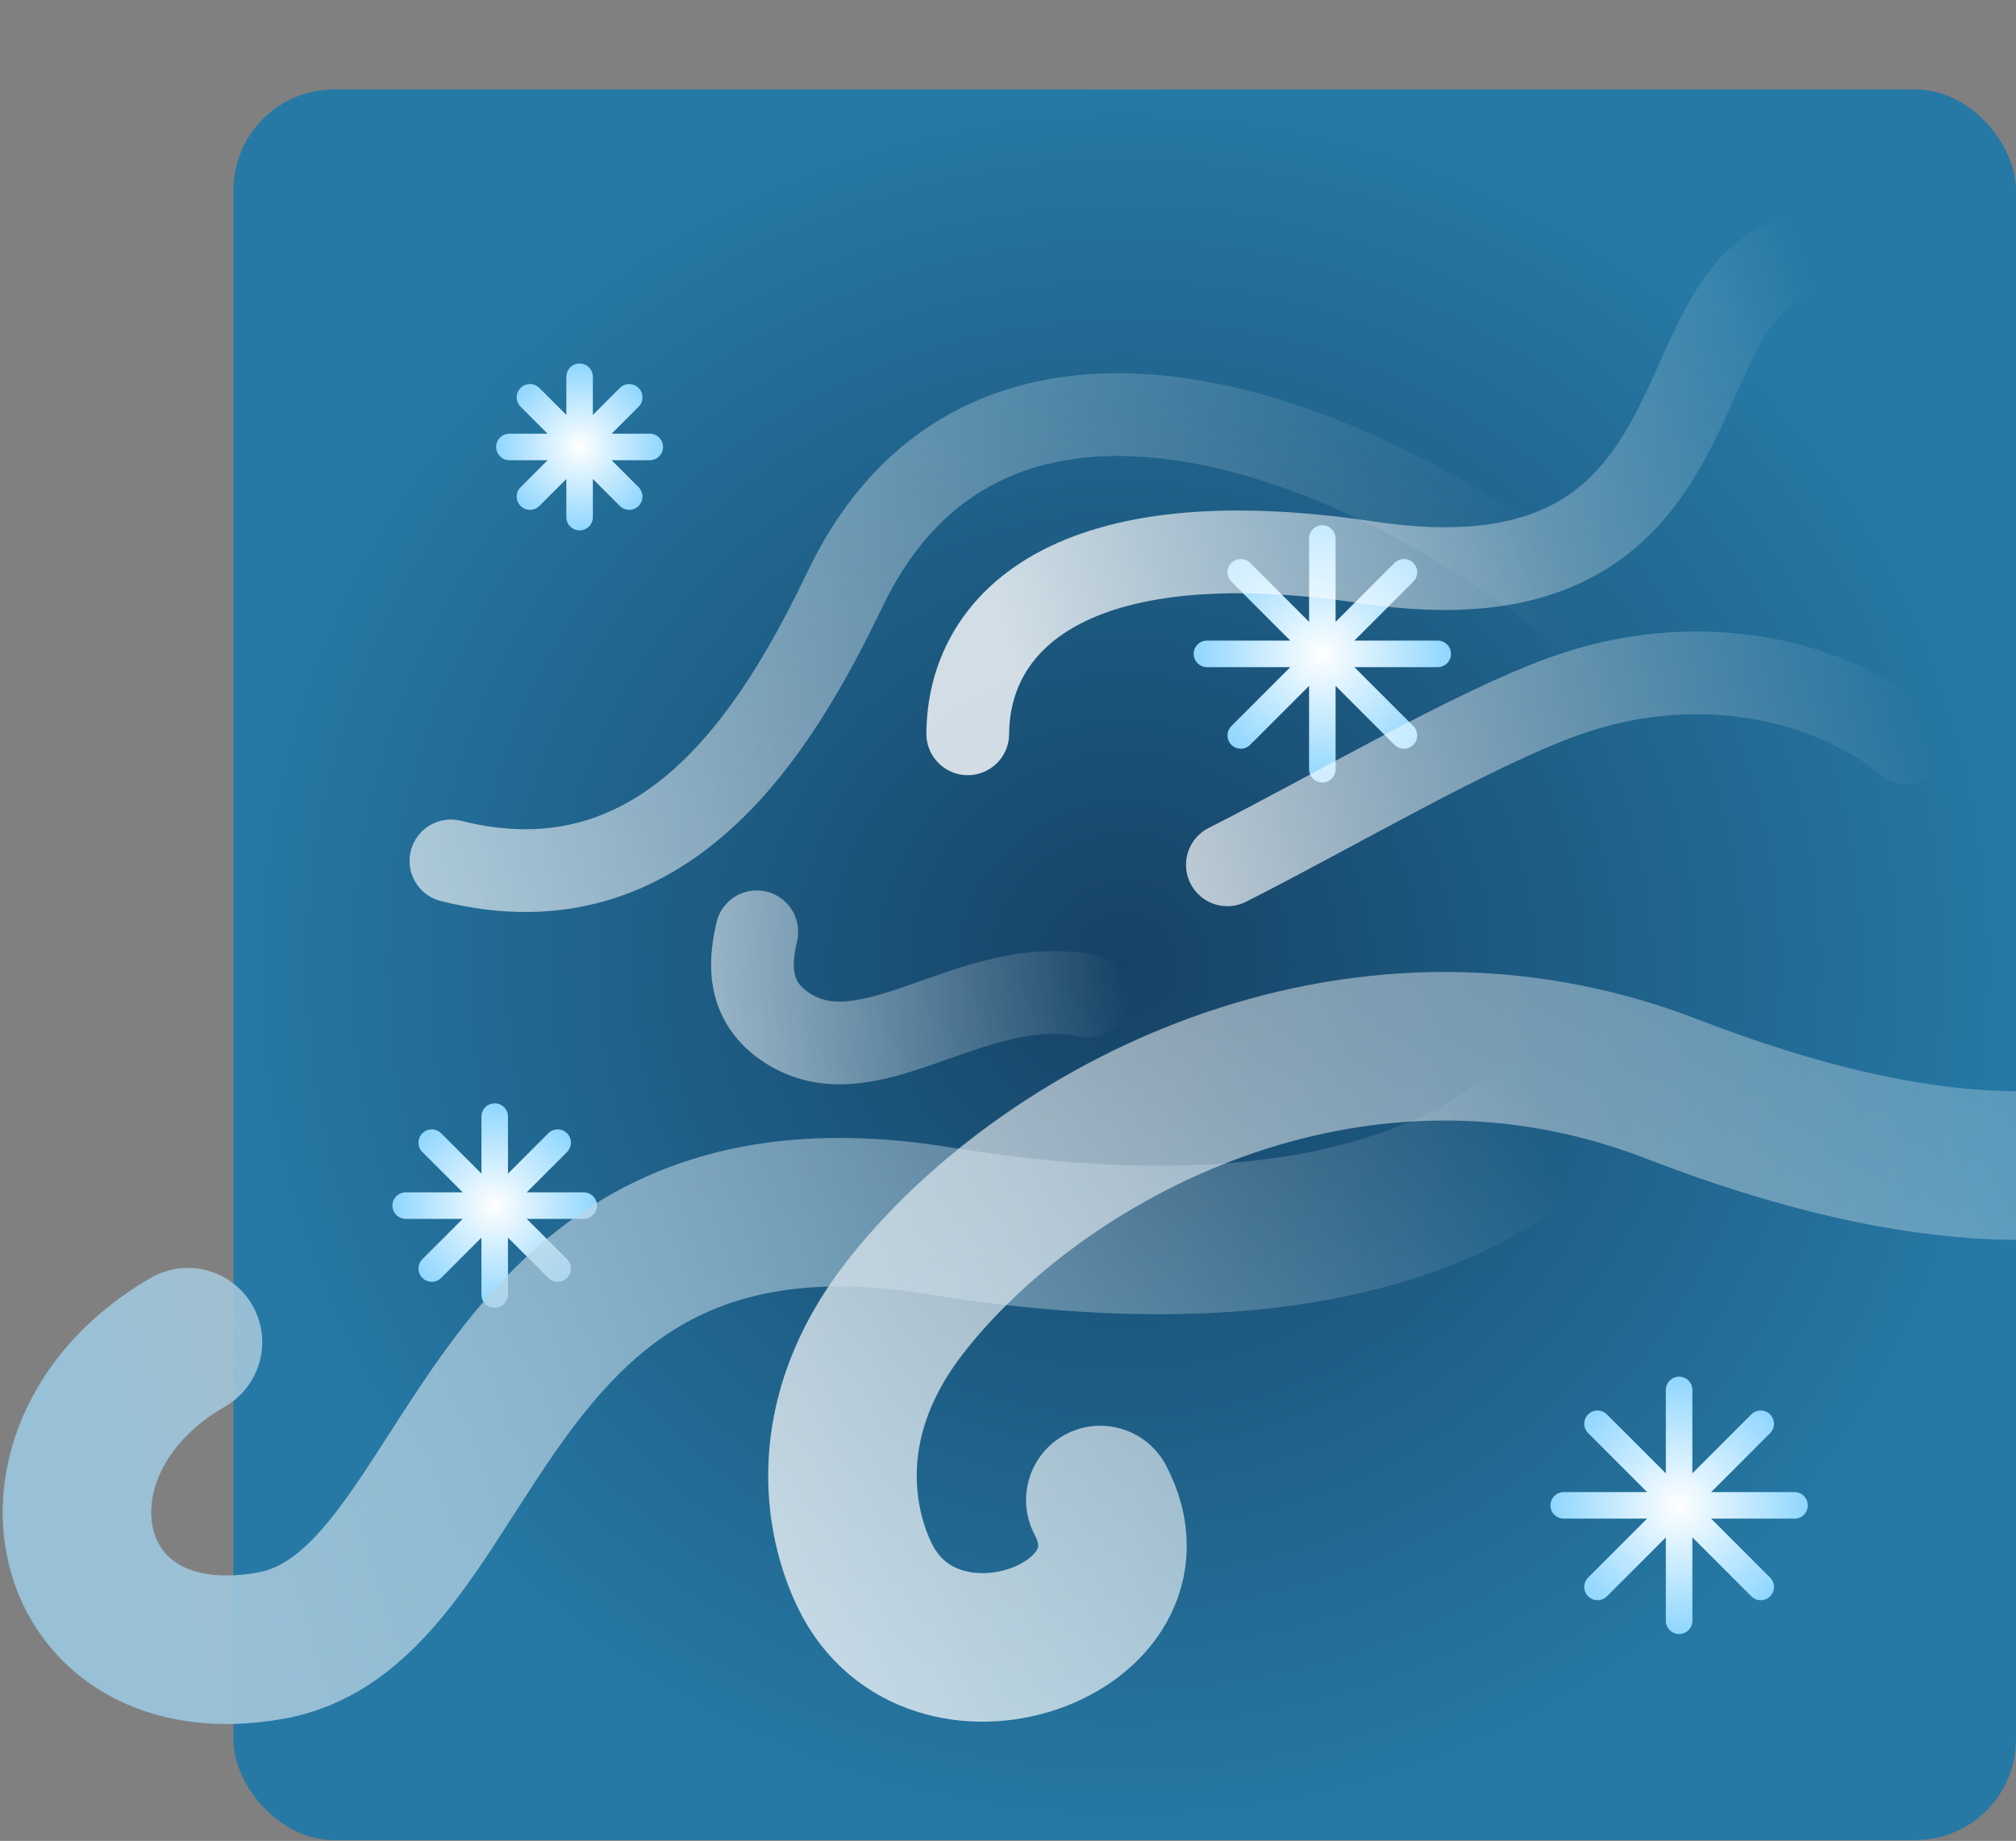
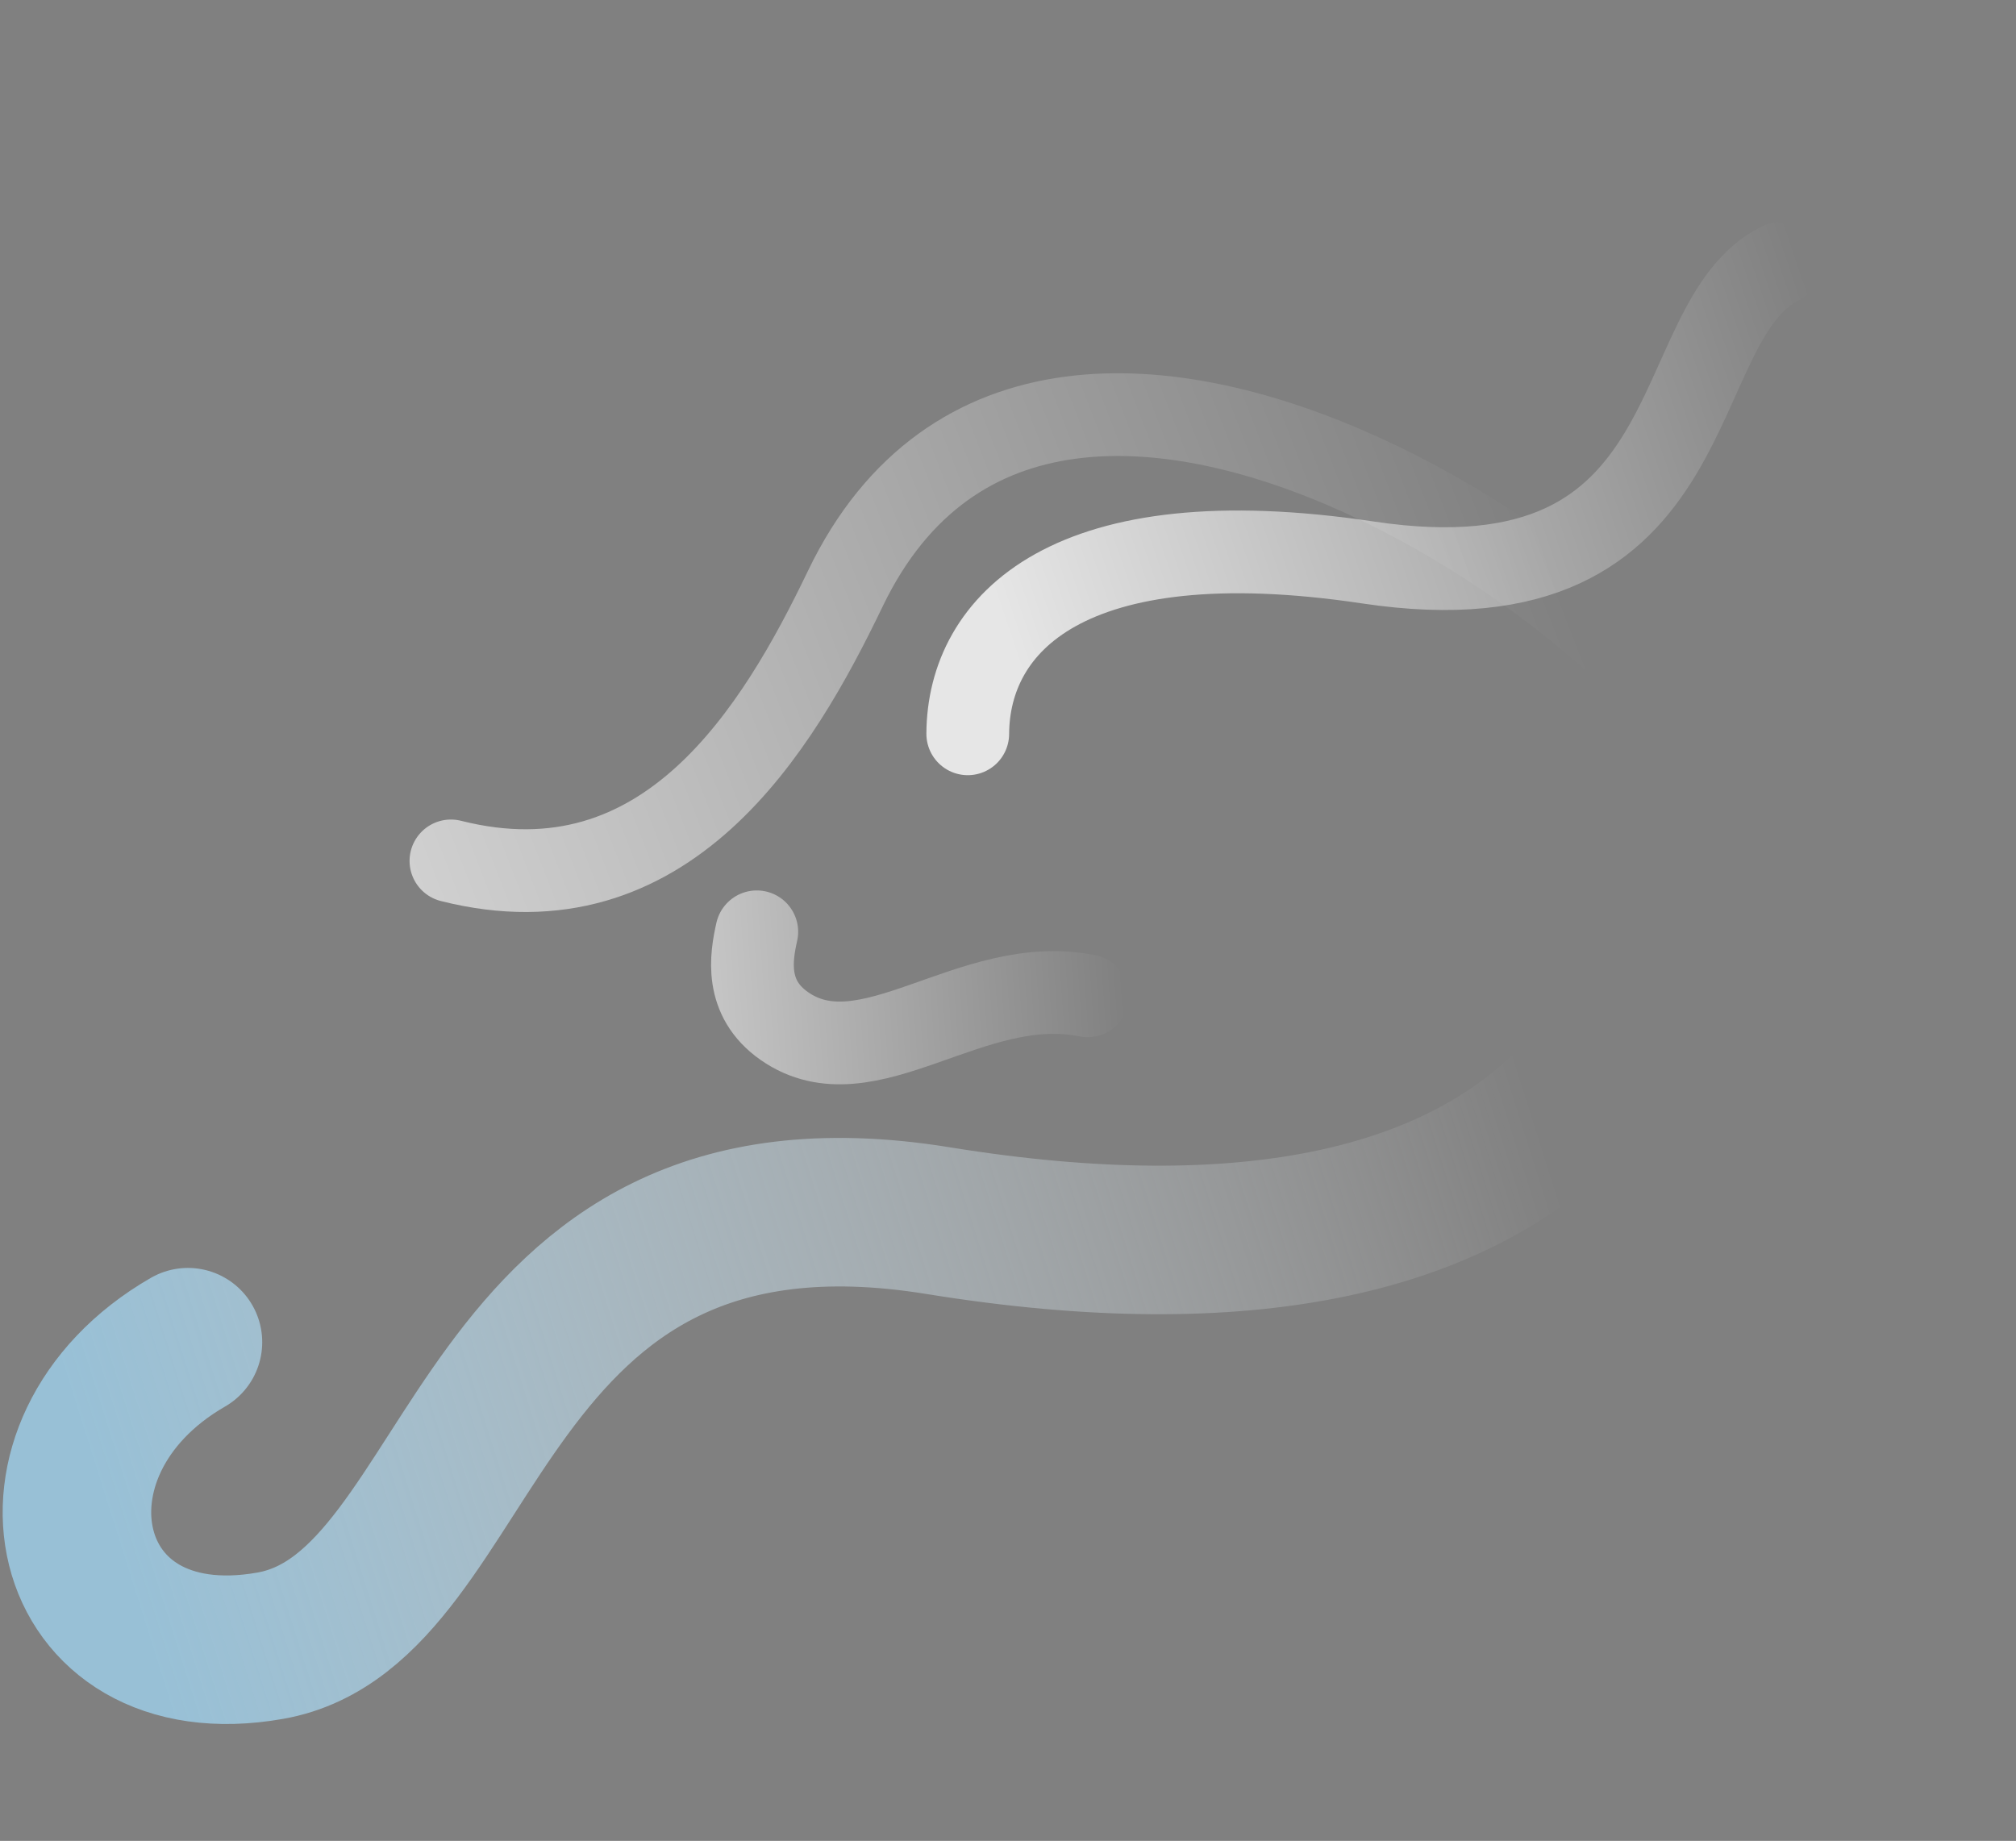
<svg xmlns="http://www.w3.org/2000/svg" width="380" height="347" viewBox="0 0 380 347" fill="none">
  <rect x="0" y="0" width="380" height="347" fill="#808080" stroke="none" />
  <g clip-path="url(#clip0_1249_380)">
    <rect x="44" y="16.852" width="336" height="330" rx="19" fill="url(#paint0_radial_1249_380)" />
    <path d="M439.24 17.576C463.658 44.289 506.994 279.536 315.215 205.291C254.392 181.744 195.656 213.968 170.352 246.739C154.496 267.274 158.042 286.674 162.96 296.89C175.727 323.41 220.22 307.201 207.402 282.744" stroke="url(#paint1_linear_1249_380)" stroke-width="28" stroke-linecap="round" />
-     <path fill-rule="evenodd" clip-rule="evenodd" d="M319 262C319 260.619 317.881 259.5 316.5 259.5C315.119 259.5 314 260.619 314 262V277.714L302.889 266.603C301.912 265.626 300.329 265.626 299.353 266.603C298.377 267.579 298.377 269.162 299.353 270.138L310.465 281.25H294.75C293.369 281.25 292.25 282.369 292.25 283.75C292.25 285.131 293.369 286.25 294.75 286.25H310.465L299.353 297.362C298.377 298.338 298.377 299.921 299.353 300.898C300.329 301.874 301.912 301.874 302.889 300.898L314 289.786V305.5C314 306.881 315.119 308 316.5 308C317.881 308 319 306.881 319 305.5V289.785L330.112 300.897C331.088 301.874 332.671 301.874 333.648 300.897C334.624 299.921 334.624 298.338 333.648 297.362L322.536 286.25H338.25C339.631 286.25 340.75 285.131 340.75 283.75C340.75 282.369 339.631 281.25 338.25 281.25H322.536L333.648 270.138C334.624 269.162 334.624 267.579 333.648 266.603C332.671 265.627 331.088 265.627 330.112 266.603L319 277.715V262Z" fill="url(#paint2_radial_1249_380)" />
    <path fill-rule="evenodd" clip-rule="evenodd" d="M111.749 71.019C111.749 69.639 110.63 68.519 109.249 68.519C107.868 68.519 106.749 69.639 106.749 71.019V78.213L101.662 73.127C100.686 72.15 99.103 72.15 98.127 73.127C97.15 74.103 97.15 75.686 98.127 76.662L103.214 81.749H96.019C94.639 81.749 93.519 82.868 93.519 84.249C93.519 85.63 94.639 86.749 96.019 86.749H103.214L98.127 91.836C97.15 92.812 97.15 94.395 98.127 95.371C99.103 96.348 100.686 96.348 101.662 95.371L106.749 90.285V97.478C106.749 98.859 107.868 99.978 109.249 99.978C110.63 99.978 111.749 98.859 111.749 97.478V90.284L116.836 95.371C117.812 96.348 119.395 96.348 120.371 95.371C121.348 94.395 121.348 92.812 120.371 91.836L115.285 86.749H122.478C123.859 86.749 124.978 85.63 124.978 84.249C124.978 82.868 123.859 81.749 122.478 81.749H115.285L120.371 76.662C121.348 75.686 121.348 74.103 120.371 73.127C119.395 72.15 117.812 72.15 116.836 73.127L111.749 78.214V71.019Z" fill="url(#paint3_radial_1249_380)" />
-     <path fill-rule="evenodd" clip-rule="evenodd" d="M95.748 210.469C95.748 209.088 94.629 207.969 93.248 207.969C91.867 207.969 90.748 209.088 90.748 210.469V221.213L83.151 213.616C82.175 212.64 80.592 212.64 79.615 213.616C78.639 214.592 78.639 216.175 79.615 217.151L87.213 224.749H76.469C75.088 224.749 73.969 225.868 73.969 227.249C73.969 228.629 75.088 229.749 76.469 229.749H87.213L79.615 237.347C78.639 238.323 78.639 239.906 79.615 240.882C80.592 241.858 82.175 241.858 83.151 240.882L90.748 233.285V244.029C90.748 245.41 91.867 246.529 93.248 246.529C94.629 246.529 95.748 245.41 95.748 244.029V233.284L103.346 240.882C104.322 241.858 105.905 241.858 106.882 240.882C107.858 239.906 107.858 238.323 106.882 237.346L99.284 229.749H110.029C111.41 229.749 112.529 228.629 112.529 227.249C112.529 225.868 111.41 224.749 110.029 224.749H99.284L106.882 217.152C107.858 216.175 107.858 214.592 106.882 213.616C105.905 212.64 104.322 212.64 103.346 213.616L95.748 221.214V210.469Z" fill="url(#paint4_radial_1249_380)" />
-     <path fill-rule="evenodd" clip-rule="evenodd" d="M251.75 101.5C251.75 100.119 250.631 99 249.25 99C247.869 99 246.75 100.119 246.75 101.5V117.214L235.639 106.103C234.662 105.126 233.079 105.126 232.103 106.103C231.127 107.079 231.127 108.662 232.103 109.638L243.215 120.75H227.5C226.119 120.75 225 121.869 225 123.25C225 124.631 226.119 125.75 227.5 125.75H243.215L232.103 136.862C231.127 137.838 231.127 139.421 232.103 140.398C233.079 141.374 234.662 141.374 235.639 140.398L246.75 129.286V145C246.75 146.381 247.869 147.5 249.25 147.5C250.631 147.5 251.75 146.381 251.75 145V129.285L262.862 140.397C263.838 141.374 265.421 141.374 266.398 140.397C267.374 139.421 267.374 137.838 266.398 136.862L255.286 125.75H271C272.381 125.75 273.5 124.631 273.5 123.25C273.5 121.869 272.381 120.75 271 120.75H255.286L266.398 109.638C267.374 108.662 267.374 107.079 266.398 106.103C265.421 105.127 263.838 105.127 262.862 106.103L251.75 117.215V101.5Z" fill="url(#paint5_radial_1249_380)" />
  </g>
-   <path d="M231.354 163.015C251.541 152.8 277.416 137.517 294.815 131.241C318.761 122.605 343.647 127.247 359.499 140.004" stroke="url(#paint6_linear_1249_380)" stroke-width="15.597" stroke-linecap="round" />
  <path d="M327.516 153.314C324.459 121.536 198.505 29.476 159.328 110.972C146.563 137.524 125.615 172.546 84.997 162.274" stroke="url(#paint7_linear_1249_380)" stroke-width="15.597" stroke-linecap="round" />
  <path d="M204.99 187.709C183.069 183.237 163.518 204.366 147.82 193.387C140.315 188.137 141.568 180.428 142.649 175.639" stroke="url(#paint8_linear_1249_380)" stroke-width="15.597" stroke-linecap="round" />
  <path d="M317.821 141.965C320.862 187.66 296.065 249.417 176.809 230.08C88.29 215.727 91.085 303.076 50.971 310.201C10.856 317.327 1.141 272.753 35.426 252.996" stroke="url(#paint9_linear_1249_380)" stroke-width="28" stroke-linecap="round" />
  <path d="M335.604 49.637C313.228 60.637 323.328 115.835 257.848 106.021C201.278 97.542 182.527 117.605 182.415 138.319" stroke="url(#paint10_linear_1249_380)" stroke-width="15.597" stroke-linecap="round" />
  <defs>
    <radialGradient id="paint0_radial_1249_380" cx="0" cy="0" r="1" gradientUnits="userSpaceOnUse" gradientTransform="translate(212 181.852) rotate(87.911) scale(165.11 168.138)">
      <stop stop-color="#164265" />
      <stop offset="1" stop-color="#2679A5" />
    </radialGradient>
    <linearGradient id="paint1_linear_1249_380" x1="490.051" y1="161.736" x2="132.578" y2="342.597" gradientUnits="userSpaceOnUse">
      <stop stop-color="white" stop-opacity="0" />
      <stop offset="1" stop-color="white" stop-opacity="0.8" />
    </linearGradient>
    <radialGradient id="paint2_radial_1249_380" cx="0" cy="0" r="1" gradientUnits="userSpaceOnUse" gradientTransform="translate(316.5 283.75) rotate(90) scale(24.25)">
      <stop stop-color="white" />
      <stop offset="1" stop-color="#8FD6FF" />
    </radialGradient>
    <radialGradient id="paint3_radial_1249_380" cx="0" cy="0" r="1" gradientUnits="userSpaceOnUse" gradientTransform="translate(109.249 84.249) rotate(90) scale(15.729)">
      <stop stop-color="white" />
      <stop offset="1" stop-color="#8FD6FF" />
    </radialGradient>
    <radialGradient id="paint4_radial_1249_380" cx="0" cy="0" r="1" gradientUnits="userSpaceOnUse" gradientTransform="translate(93.249 227.249) rotate(90) scale(19.28)">
      <stop stop-color="white" />
      <stop offset="1" stop-color="#8FD6FF" />
    </radialGradient>
    <radialGradient id="paint5_radial_1249_380" cx="0" cy="0" r="1" gradientUnits="userSpaceOnUse" gradientTransform="translate(249.25 123.25) rotate(90) scale(24.25)">
      <stop stop-color="white" />
      <stop offset="1" stop-color="#8FD6FF" />
    </radialGradient>
    <linearGradient id="paint6_linear_1249_380" x1="357.889" y1="120.337" x2="204.741" y2="165.805" gradientUnits="userSpaceOnUse">
      <stop stop-color="white" stop-opacity="0" />
      <stop offset="1" stop-color="white" stop-opacity="0.8" />
    </linearGradient>
    <linearGradient id="paint7_linear_1249_380" x1="300.15" y1="123.861" x2="36.557" y2="225.916" gradientUnits="userSpaceOnUse">
      <stop stop-color="white" stop-opacity="0" />
      <stop offset="1" stop-color="white" stop-opacity="0.8" />
    </linearGradient>
    <linearGradient id="paint8_linear_1249_380" x1="212.86" y1="197.151" x2="98.889" y2="204.936" gradientUnits="userSpaceOnUse">
      <stop stop-color="white" stop-opacity="0" />
      <stop offset="1" stop-color="white" stop-opacity="0.8" />
    </linearGradient>
    <linearGradient id="paint9_linear_1249_380" x1="327.845" y1="242.72" x2="36" y2="334.851" gradientUnits="userSpaceOnUse">
      <stop offset="0.085" stop-color="white" stop-opacity="0" />
      <stop offset="1" stop-color="#98C0D6" />
    </linearGradient>
    <linearGradient id="paint10_linear_1249_380" x1="181.07" y1="92.653" x2="357.499" y2="32.971" gradientUnits="userSpaceOnUse">
      <stop stop-color="white" stop-opacity="0.8" />
      <stop offset="0.882" stop-color="white" stop-opacity="0" />
    </linearGradient>
    <clipPath id="clip0_1249_380">
-       <rect x="44" y="16.852" width="336" height="330" rx="19" fill="white" />
-     </clipPath>
+       </clipPath>
  </defs>
</svg>